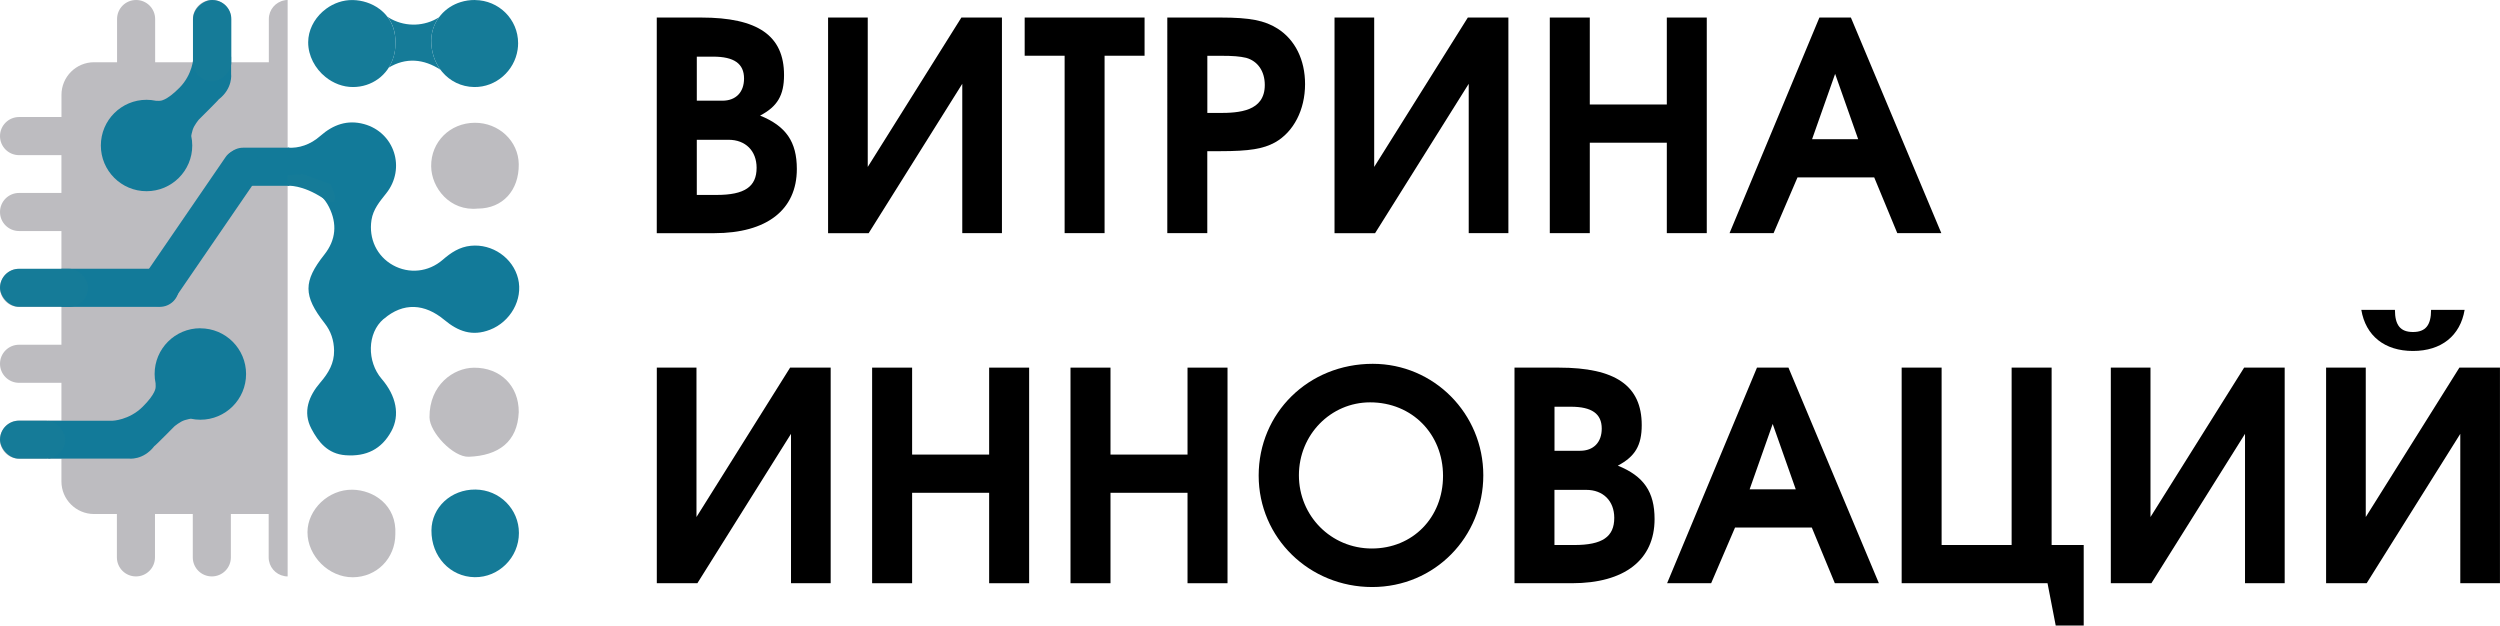
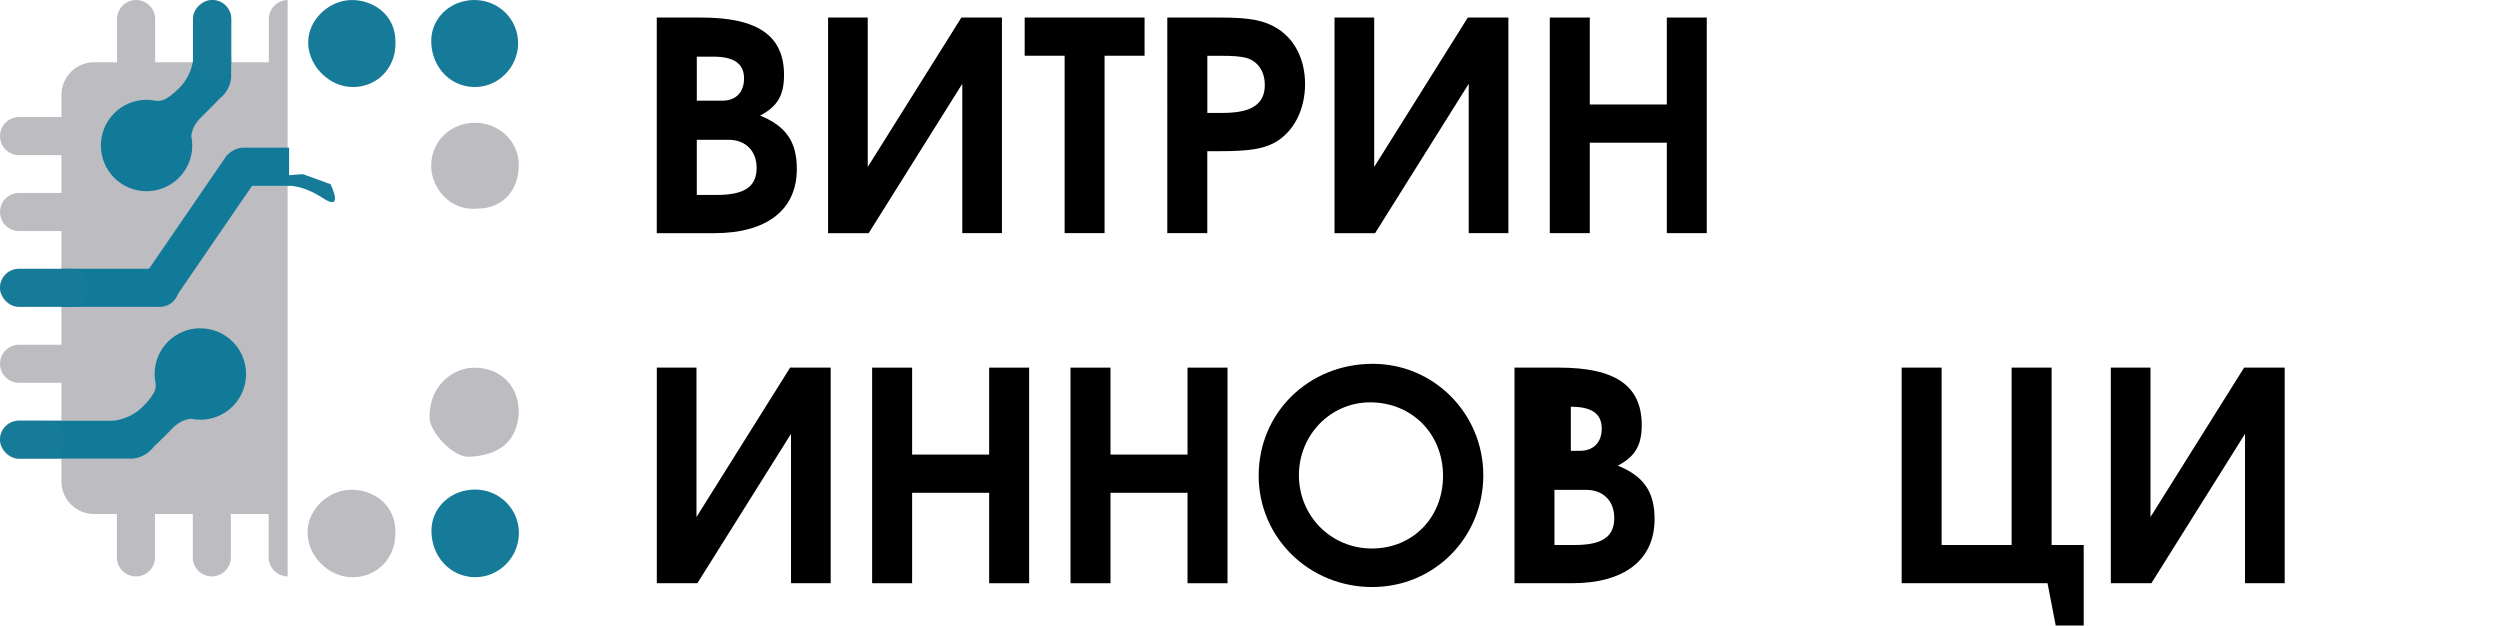
<svg xmlns="http://www.w3.org/2000/svg" id="_Слой_2" data-name="Слой 2" viewBox="0 0 617 154.38">
  <defs>
    <style>      .cls-1 {        fill: #157b98;      }      .cls-1, .cls-2, .cls-3, .cls-4 {        stroke-width: 0px;      }      .cls-3 {        fill: #bdbcc0;      }      .cls-4 {        fill: #127a99;      }    </style>
  </defs>
  <g id="_Слой_1-2" data-name="Слой 1">
    <g>
      <path class="cls-2" d="m162.1,4.33h10.95c13.97,0,20.45,4.46,20.45,14.19,0,5.04-1.66,7.78-5.91,10.01,6.41,2.59,9.07,6.48,9.07,13.18,0,10.08-7.42,15.84-20.38,15.84h-14.19V4.33Zm16.2,20.52c3.31,0,5.33-2.09,5.33-5.47,0-3.67-2.45-5.4-7.63-5.4h-4.03v10.87h6.34Zm-1.44,23.26c6.91,0,9.87-2.02,9.87-6.7,0-4.18-2.74-6.91-6.91-6.91h-7.85v13.61h4.9Z" />
      <path class="cls-2" d="m204.37,4.33h9.79v36.87l23.11-36.87h10.01v53.21h-9.79V20.68l-23.11,36.87h-10.01V4.33Z" />
      <path class="cls-2" d="m262.76,13.76h-9.87V4.33h29.59v9.43h-9.87v43.78h-9.86V13.76Z" />
      <path class="cls-2" d="m288.1,4.33h13.18c7.2,0,10.87.72,14.04,2.74,4.32,2.74,6.77,7.71,6.77,13.68,0,6.34-2.81,11.81-7.42,14.4-2.88,1.58-6.26,2.16-13.54,2.16h-3.17v20.23h-9.87V4.33Zm12.75,23.55c4.9,0,11.3-.36,11.3-6.91,0-3.38-1.73-5.9-4.61-6.7-1.58-.36-3.17-.5-6.26-.5h-3.31v14.11h2.88Z" />
      <path class="cls-2" d="m329.36,4.33h9.79v36.87l23.11-36.87h10.01v53.21h-9.79V20.68l-23.11,36.87h-10.01V4.33Z" />
      <path class="cls-2" d="m382.49,4.33h9.87v21.46h19.01V4.33h9.86v53.21h-9.86v-22.32h-19.01v22.32h-9.87V4.33Z" />
-       <path class="cls-2" d="m449.02,4.33h7.78l22.32,53.21h-10.87l-5.69-13.75h-18.94l-5.9,13.75h-10.87l22.18-53.21Zm9.58,30.03l-5.69-16.13-5.69,16.13h11.38Z" />
      <path class="cls-2" d="m162.1,90.73h9.79v36.87l23.11-36.87h10.01v53.21h-9.79v-36.87l-23.11,36.87h-10.01v-53.21Z" />
      <path class="cls-2" d="m215.24,90.73h9.87v21.46h19.01v-21.46h9.87v53.21h-9.87v-22.32h-19.01v22.32h-9.87v-53.21Z" />
      <path class="cls-2" d="m264.2,90.73h9.87v21.46h19.01v-21.46h9.87v53.21h-9.87v-22.32h-19.01v22.32h-9.87v-53.21Z" />
      <path class="cls-2" d="m338.79,89.79c15.12,0,27.29,12.31,27.29,27.51s-11.95,27.58-27.43,27.58-28.01-12.1-28.01-27.51,12.24-27.58,28.16-27.58Zm-.22,45.58c10.08,0,17.57-7.63,17.57-17.93s-7.63-18.14-18-18.14c-9.72,0-17.57,7.99-17.57,18s7.92,18.07,18,18.07Z" />
-       <path class="cls-2" d="m373.78,90.73h10.95c13.97,0,20.45,4.46,20.45,14.18,0,5.04-1.66,7.78-5.9,10.01,6.41,2.59,9.07,6.48,9.07,13.18,0,10.08-7.42,15.84-20.38,15.84h-14.19v-53.21Zm16.2,20.52c3.31,0,5.33-2.09,5.33-5.47,0-3.67-2.45-5.4-7.63-5.4h-4.03v10.87h6.34Zm-1.44,23.26c6.91,0,9.86-2.02,9.86-6.7,0-4.18-2.74-6.91-6.91-6.91h-7.85v13.61h4.9Z" />
-       <path class="cls-2" d="m433.61,90.73h7.78l22.32,53.21h-10.87l-5.69-13.75h-18.94l-5.9,13.75h-10.87l22.18-53.21Zm9.58,30.03l-5.69-16.13-5.69,16.13h11.38Z" />
+       <path class="cls-2" d="m373.78,90.73h10.95c13.97,0,20.45,4.46,20.45,14.18,0,5.04-1.66,7.78-5.9,10.01,6.41,2.59,9.07,6.48,9.07,13.18,0,10.08-7.42,15.84-20.38,15.84h-14.19v-53.21Zm16.2,20.52c3.31,0,5.33-2.09,5.33-5.47,0-3.67-2.45-5.4-7.63-5.4v10.87h6.34Zm-1.44,23.26c6.91,0,9.86-2.02,9.86-6.7,0-4.18-2.74-6.91-6.91-6.91h-7.85v13.61h4.9Z" />
      <path class="cls-2" d="m469.32,90.73h9.87v43.78h17.28v-43.78h9.87v43.78h7.92v19.87h-6.91l-2.02-10.44h-36v-53.21Z" />
      <path class="cls-2" d="m520.95,90.73h9.79v36.87l23.11-36.87h10.01v53.21h-9.79v-36.87l-23.11,36.87h-10.01v-53.21Z" />
-       <path class="cls-2" d="m574.08,90.73h9.79v36.87l23.11-36.87h10.01v53.21h-9.79v-36.87l-23.11,36.87h-10.01v-53.21Zm16.99-14.26c0,3.82,1.37,5.47,4.46,5.47s4.46-1.66,4.46-5.47h8.28c-1.08,6.41-5.76,10.15-12.75,10.15s-11.67-3.74-12.75-10.15h8.28Z" />
    </g>
    <g>
-       <path class="cls-4" d="m94.69,78.73c4.89-4.21,10.16-3.78,14.97.22,3.41,2.84,6.88,4.13,11.27,2.43,5.03-1.94,8.2-7.45,6.94-12.6-1.26-5.15-6.38-8.66-11.68-8.12-2.78.28-4.88,1.68-6.92,3.45-3.55,3.08-8.34,3.52-12.28,1.34-3.97-2.2-6.02-6.54-5.31-11.16.41-2.64,2.03-4.55,3.62-6.55,4.92-6.15,2.08-15.06-5.47-17.12-4.08-1.11-7.59.12-10.78,2.93-2.44,2.16-5.31,3.1-8.07,2.89v9.1c4.41-.36,8.29,1.72,10.21,5.54,2.07,4.13,1.74,8.12-1.16,11.78-5.2,6.57-5.21,10.14.07,16.88,1.57,2,2.31,4.23,2.35,6.77.05,3.14-1.39,5.56-3.37,7.86-2.88,3.35-4.42,7.28-2.23,11.44,1.72,3.27,4.02,6.21,8.41,6.54,5.13.38,8.9-1.47,11.33-5.94,2.16-3.96,1.22-8.7-2.39-12.89-3.68-4.27-3.61-11.29.47-14.8Z" />
      <path class="cls-3" d="m116.96,90.75c-5.04.05-11.01,4.23-10.96,12.24.03,3.74,5.89,9.88,9.69,9.74,7.32-.27,12.03-3.65,12.34-11.02.04-6.45-4.52-11.02-11.08-10.96Z" />
      <path class="cls-1" d="m117.16,142.45c5.95.08,10.91-4.87,10.91-10.9,0-5.91-4.77-10.68-10.74-10.73-6.01-.05-10.81,4.4-10.85,10.07-.05,6.44,4.6,11.47,10.68,11.56Z" />
      <path class="cls-3" d="m87.07,142.47c5.91-.03,10.48-4.66,10.5-10.61.38-7.2-5.37-10.93-10.6-11-5.9-.09-11.06,4.88-11.08,10.47-.02,5.92,5.26,11.17,11.18,11.14Z" />
      <path class="cls-3" d="m117.98,51.48c6.06-.04,10.12-4.47,10.05-10.95-.07-5.71-4.92-10.27-10.88-10.23-6.12.05-10.8,4.73-10.74,10.73.05,5.34,4.65,11.18,11.57,10.44Z" />
    </g>
    <path class="cls-3" d="m70.98,0S70.94,0,70.91,0c-.24,0-.48.03-.7.08-2.2.4-3.86,2.31-3.86,4.62v10.66h-9.33V4.7C57.02,2.1,54.91,0,52.32,0h0C49.72,0,47.62,2.1,47.62,4.7v10.66h-9.33V4.7C38.29,2.1,36.19,0,33.59,0h0C30.99,0,28.89,2.1,28.89,4.7v10.66h-5.67c-4.45,0-8.05,3.61-8.05,8.05v5.47H4.7C2.1,28.89,0,30.99,0,33.59s2.1,4.7,4.7,4.7h10.46v9.33H4.7C2.1,47.62,0,49.72,0,52.32s2.1,4.7,4.7,4.7h10.46v9.33H4.7C2.1,66.35,0,68.45,0,71.05H0C0,73.64,2.1,75.75,4.7,75.75h10.46v9.33H4.7C2.1,85.08,0,87.18,0,89.78H0C0,92.37,2.1,94.48,4.7,94.48h10.46v9.33H4.7C2.1,103.81,0,105.91,0,108.51s2.1,4.7,4.7,4.7h10.46v5.6c0,4.45,3.61,8.05,8.05,8.05h5.64v10.7c0,2.6,2.1,4.7,4.7,4.7s4.7-2.1,4.7-4.7v-10.7h9.33v10.7c0,2.6,2.1,4.7,4.7,4.7s4.7-2.1,4.7-4.7v-10.7h9.33v10.7c0,2.31,1.67,4.23,3.86,4.62.23.05.46.08.7.08.02,0,.04,0,.07,0,.02,0,.03,0,.05,0V0s-.01,0-.02,0Z" />
    <path class="cls-4" d="m15.15,66.33h24.31c2.59,0,4.7,2.11,4.7,4.7h0c0,2.59-2.11,4.7-4.7,4.7H15.15v-9.4h0Z" />
    <path class="cls-4" d="m55.32,36.45h11.33c2.59,0,4.7,2.11,4.7,4.7h0c0,2.59-2.11,4.7-4.7,4.7h-11.33v-9.4h0Z" transform="translate(126.67 82.3) rotate(-180)" />
    <rect class="cls-4" x="26.78" y="51.5" width="45.29" height="9.4" rx="4.7" ry="4.7" transform="translate(123.73 47.2) rotate(124.43)" />
    <path class="cls-4" d="m47.72,14.02v.22s-.13,4.07-3.41,7.4c-3.28,3.33-4.82,3.23-4.82,3.23,0,0-.39.05-1.01,0-.74-.15-1.52-.24-2.31-.24-6.23,0-11.28,5.05-11.28,11.28s5.05,11.28,11.28,11.28,11.28-5.05,11.28-11.28c0-.81-.09-1.59-.25-2.35.02-.19.1-.66.35-1.5.35-1.16,1.54-2.56,1.54-2.56,0,0,5-4.95,4.87-4.95,3.59-2.77,3.08-6.33,3.08-6.33v-4.21h-9.34Z" />
    <path class="cls-4" d="m49.44,81.01c-6.23,0-11.28,5.05-11.28,11.28,0,.79.08,1.56.24,2.31.05.62,0,1.01,0,1.01,0,0,.1,1.54-3.23,4.82-3.33,3.28-7.4,3.41-7.4,3.41h-15.84v9.34h19.83s3.57.51,6.33-3.08c0,.14,4.95-4.87,4.95-4.87,0,0,1.4-1.19,2.56-1.54.84-.25,1.31-.33,1.5-.35.76.16,1.54.25,2.35.25,6.23,0,11.28-5.05,11.28-11.28s-5.05-11.28-11.28-11.28Z" />
    <g>
-       <path class="cls-1" d="m108.34,4.28c-3.58,2.23-8.01,2.39-11.73.45-.35-.18-.68-.39-1-.6.05.06.1.12.15.19,1.17,1.61,1.88,3.68,1.83,6.18,0,.14,0,.29-.01.43,0,2.15-.62,4.12-1.67,5.77,4.24-2.56,8.67-2.2,12.83.54-1.47-1.96-2.33-4.46-2.31-7.24.02-2.14.72-4.11,1.91-5.72Z" />
      <path class="cls-1" d="m117.21,0c-1.23-.01-2.4.17-3.5.51-1.96.6-3.65,1.72-4.91,3.19-.16.19-.31.38-.46.58-1.19,1.61-1.89,3.58-1.91,5.72-.02,2.77.84,5.28,2.31,7.24.12.16.24.33.37.48,1.92,2.29,4.72,3.71,7.92,3.76,5.38.07,9.94-3.99,10.72-9.23.08-.52.12-1.05.12-1.59,0-5.87-4.73-10.6-10.66-10.65Z" />
      <path class="cls-1" d="m97.59,10.51c.05-2.5-.66-4.57-1.83-6.18-.05-.06-.1-.12-.15-.19-.56-.74-1.22-1.38-1.95-1.92C91.75.79,89.35.05,87.06.01c-2.42-.04-4.71.79-6.56,2.15-.32.23-.62.48-.91.74-2.14,1.93-3.52,4.64-3.53,7.52-.01,3.37,1.71,6.52,4.28,8.59,1.92,1.54,4.31,2.49,6.82,2.47,2.31-.01,4.41-.73,6.12-1.96.91-.65,1.7-1.45,2.35-2.36.1-.14.2-.3.29-.45,1.05-1.65,1.66-3.62,1.67-5.77,0-.15,0-.29.01-.43Z" />
    </g>
    <rect class="cls-1" x="0" y="103.82" width="16.08" height="9.38" rx="4.69" ry="4.69" />
    <rect class="cls-1" x="0" y="66.34" width="21.71" height="9.38" rx="4.69" ry="4.69" />
    <rect class="cls-1" x="42.34" y="5.29" width="20.04" height="9.46" rx="4.69" ry="4.69" transform="translate(62.38 -42.34) rotate(90)" />
    <path class="cls-1" d="m71,45.85s3.54-.35,8.76,3.09c5.23,3.43,1.82-3.48,1.82-3.48l-6.84-2.48-3.74.29v2.59Z" />
  </g>
</svg>